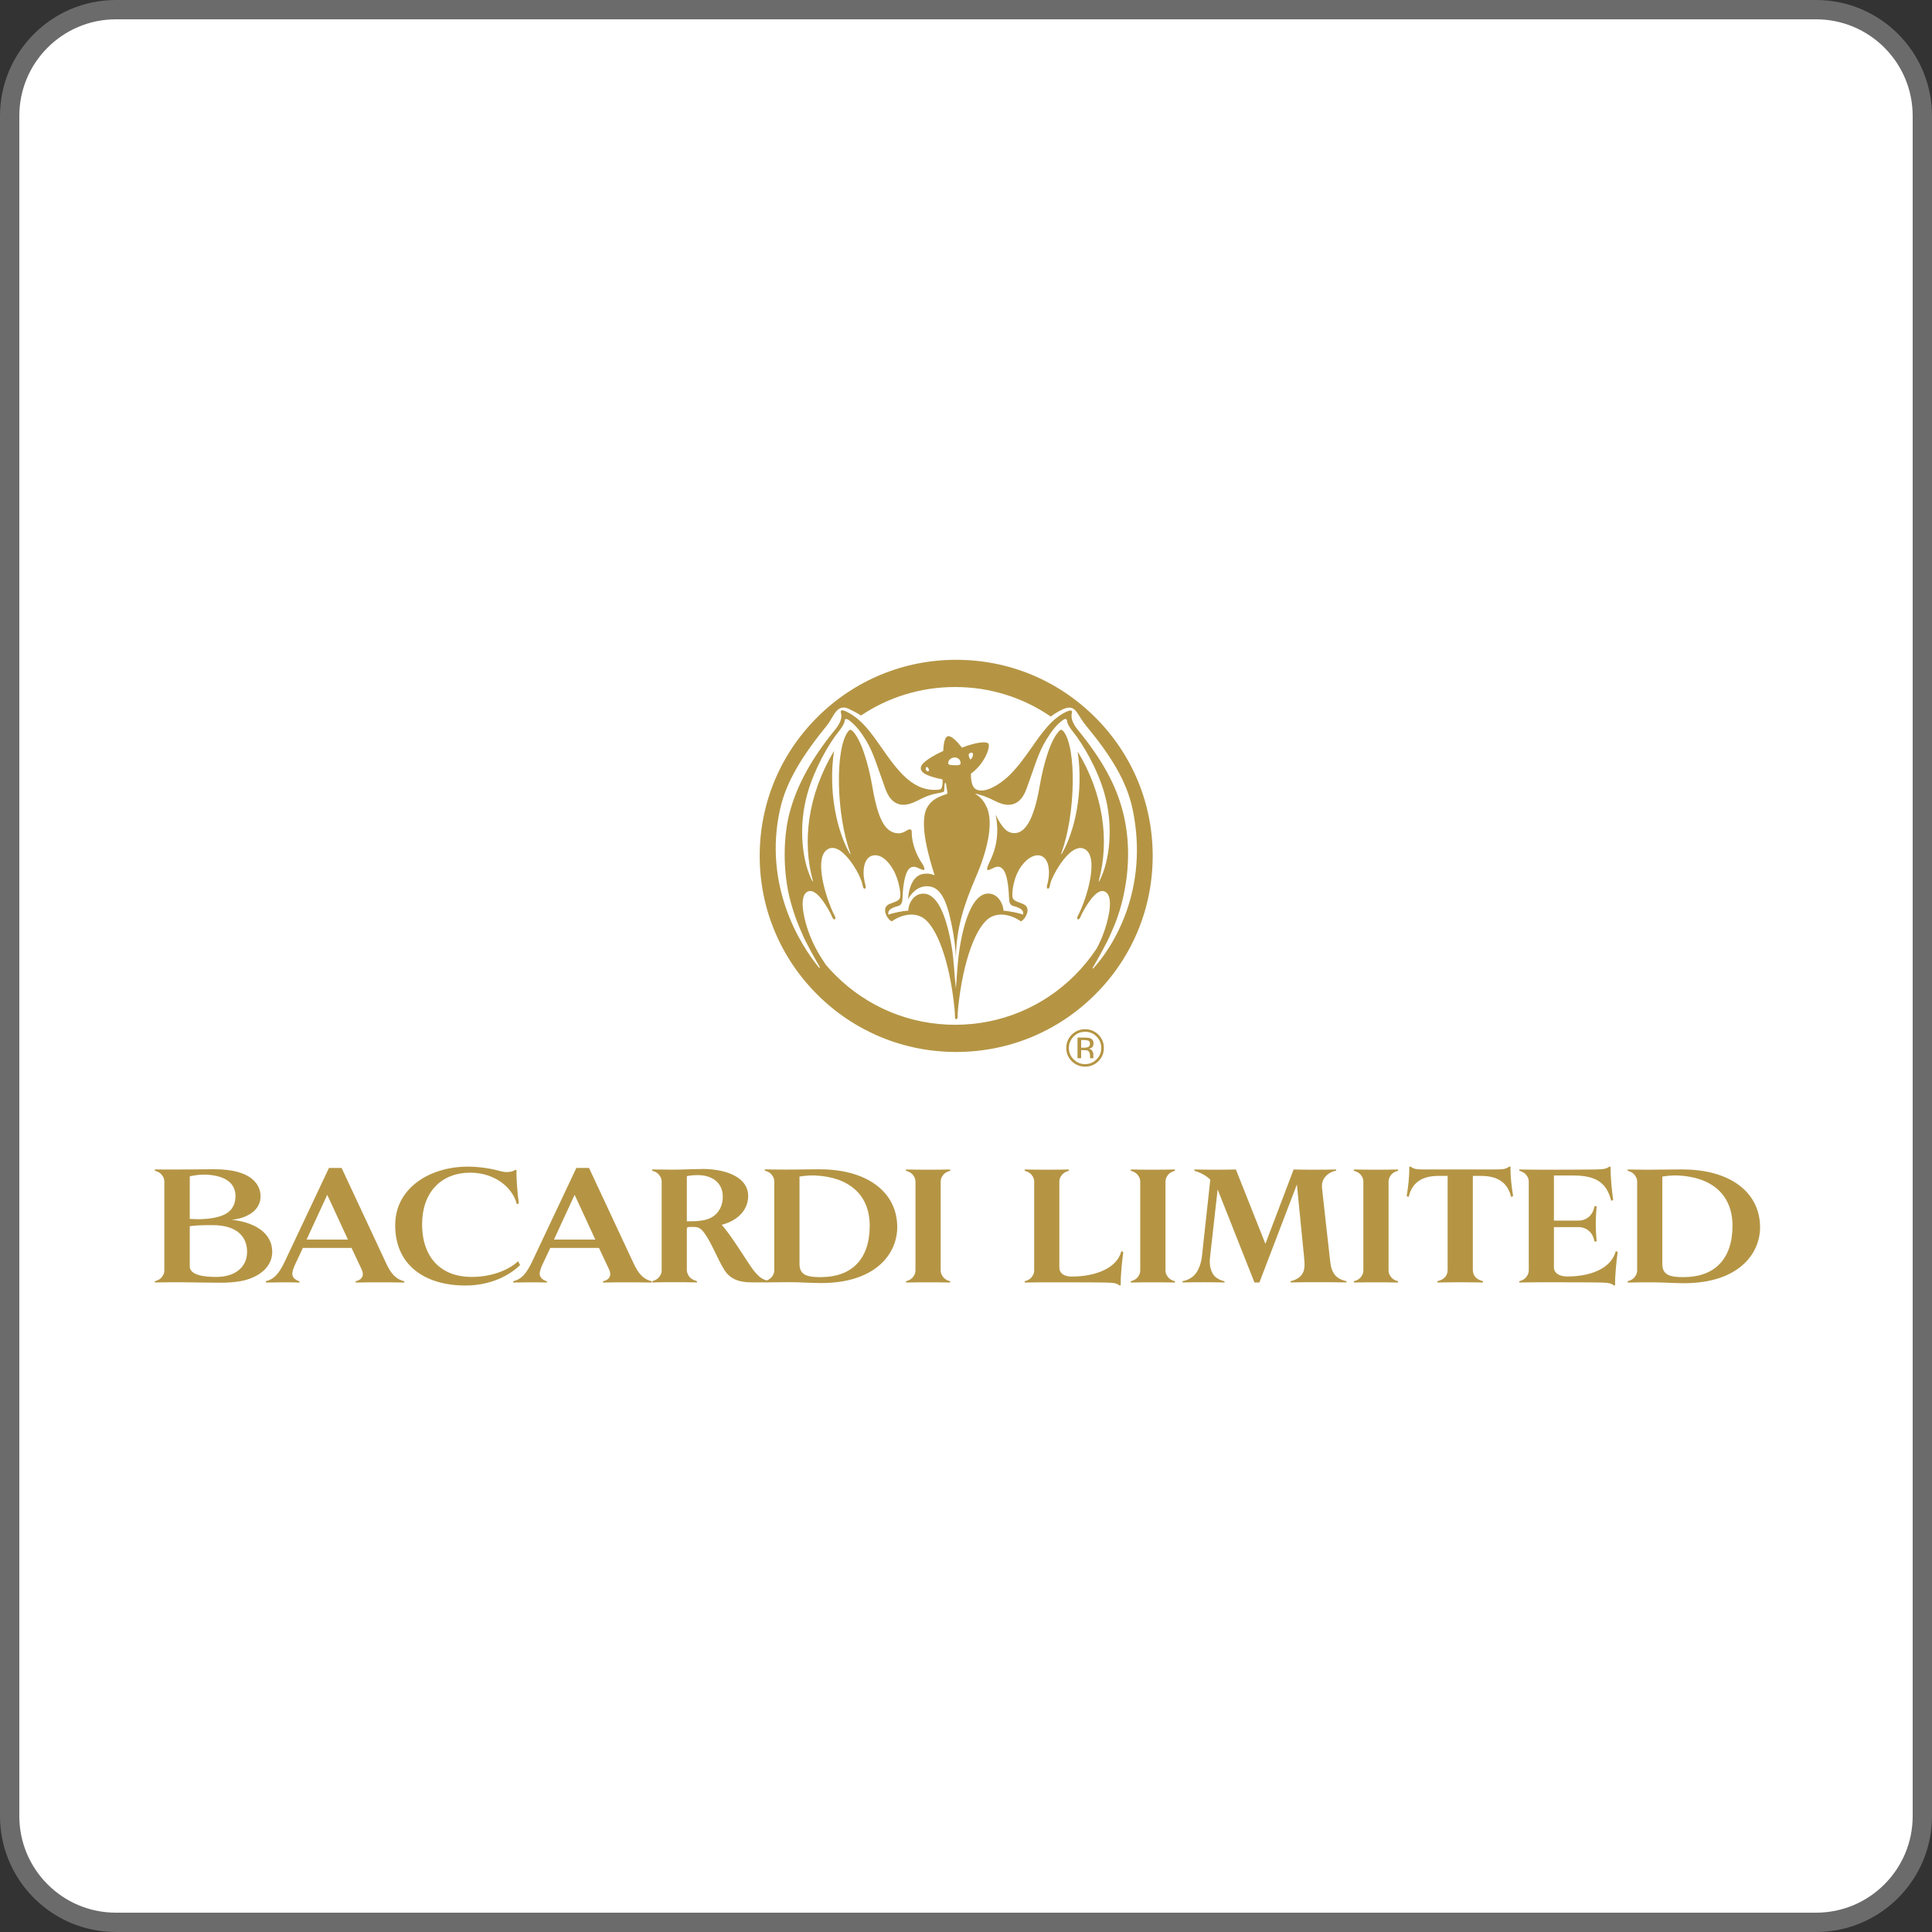
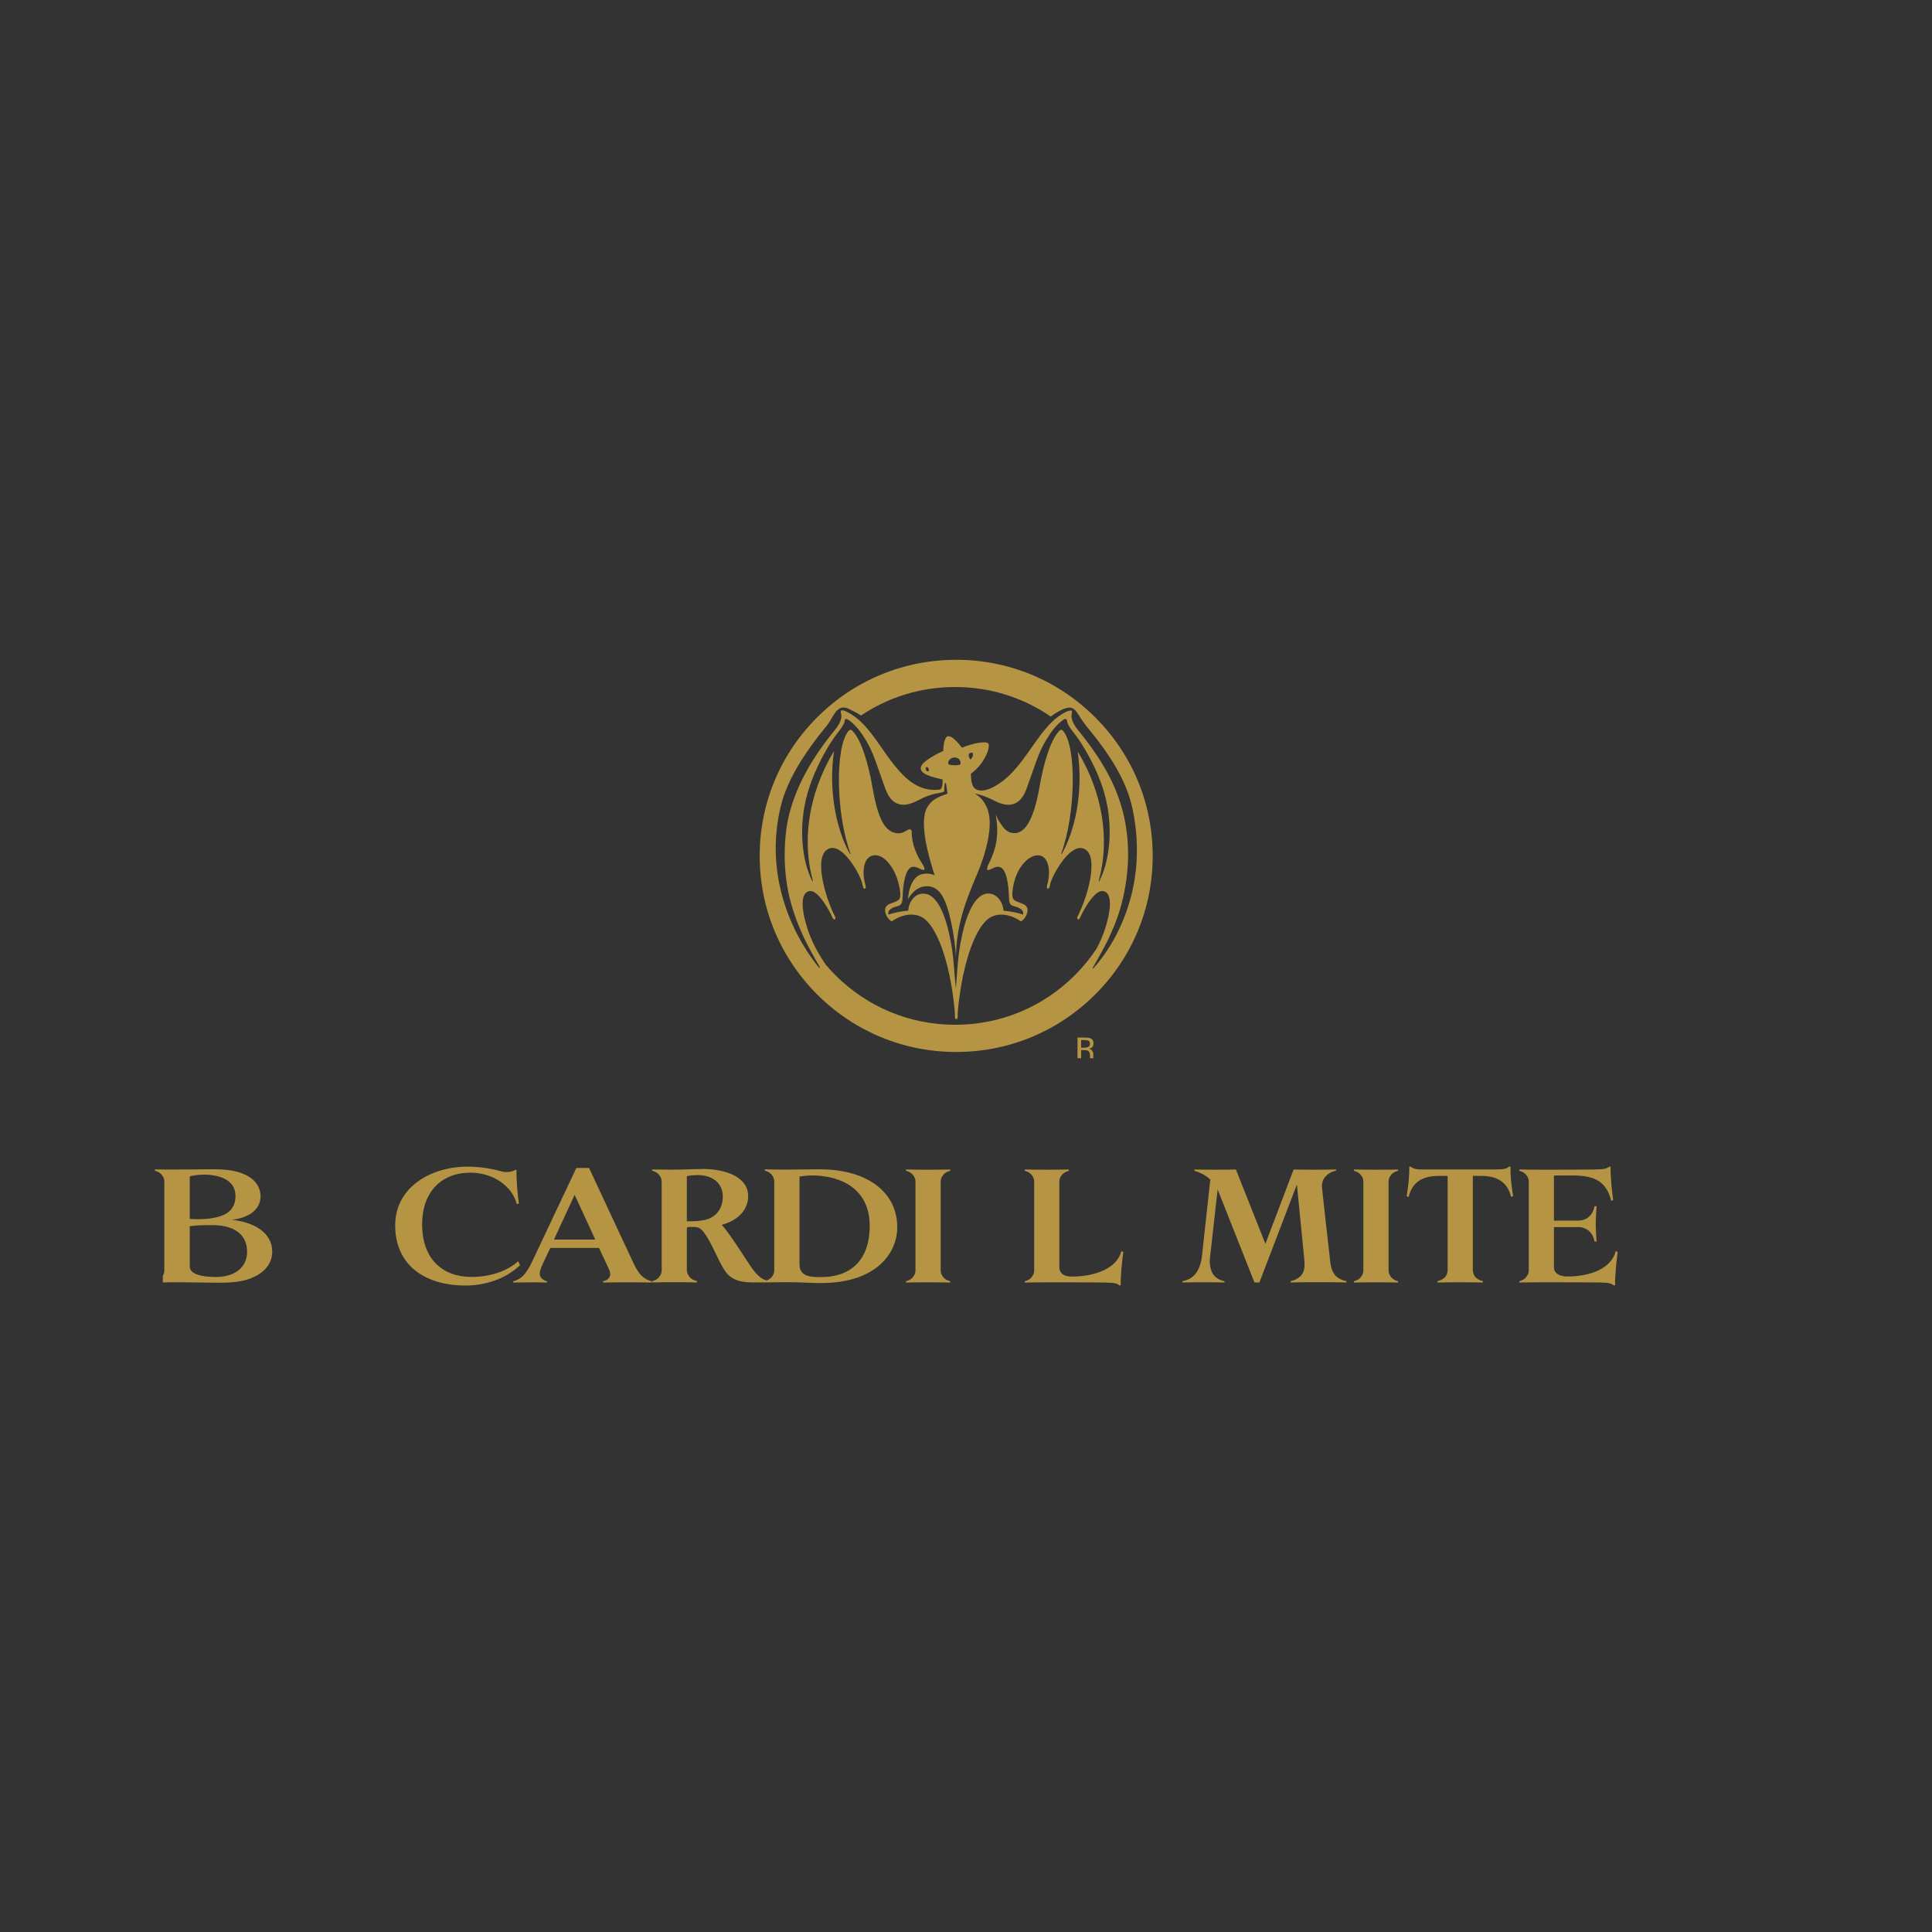
<svg xmlns="http://www.w3.org/2000/svg" width="500" height="500" viewBox="0 0 500 500" fill="none">
  <rect x="0" y="0" width="500" height="500" fill="#333333" stroke="none" />
-   <path d="M30 2.5H470C485.188 2.5 497.5 14.812 497.5 30V470C497.5 485.188 485.188 497.5 470 497.5H30C14.812 497.5 2.5 485.188 2.5 470V30C2.5 14.812 14.812 2.5 30 2.5Z" fill="white" stroke="#6B6B6B" stroke-width="5" />
  <g clip-path="url(#clip0_2300_184)">
    <path d="M279.798 271.151V269.162H280.606C281.105 269.162 281.49 269.237 281.716 269.35C281.969 269.519 282.082 269.753 282.082 270.157C282.082 270.56 281.894 270.832 281.537 271.01C281.311 271.048 281.02 271.151 280.644 271.151H279.789H279.798ZM280.776 268.515H278.858V273.862H279.798V271.77H280.559C281.011 271.77 281.377 271.808 281.575 271.939C281.904 272.127 282.092 272.549 282.092 273.168V273.59L282.101 273.768L282.11 273.806L282.148 273.872H283.003V273.806C282.985 273.778 282.966 273.675 282.947 273.534V273.14V272.727C282.947 272.474 282.844 272.202 282.637 271.902C282.449 271.639 282.148 271.442 281.725 271.404C282.045 271.376 282.308 271.254 282.486 271.17C282.844 270.907 283.003 270.57 283.003 270.054C283.003 269.378 282.75 268.947 282.186 268.712C281.875 268.59 281.377 268.525 280.776 268.525V268.515Z" fill="#B59544" />
    <path d="M215.934 237.943L216.075 237.905C216.282 237.783 216.216 237.37 216.038 237.042C215.728 236.461 215.521 236.057 215.173 235.222C213.255 230.607 210.652 221.413 214.459 219.65C214.759 219.509 215.079 219.434 215.417 219.434C215.756 219.434 216.104 219.5 216.48 219.65C218.933 220.597 221.565 224.669 222.646 227.248C223.078 228.28 223.182 228.749 223.276 229.237L223.323 229.444C223.37 229.678 223.492 229.875 223.633 229.96L223.755 229.997L223.859 229.978C224.075 229.903 224.103 229.472 224 229.134L223.981 229.087C223.821 228.505 223.718 228.158 223.577 227.136C223.248 224.669 223.802 221.948 225.776 221.432C226.03 221.367 226.274 221.338 226.519 221.338C228.681 221.338 230.589 223.749 231.642 226.001C232.328 227.502 232.854 229.49 232.977 231.066C232.995 231.263 233.005 231.442 233.005 231.592C233.005 232.455 232.77 232.83 232.102 233.187C231.773 233.365 231.341 233.515 230.918 233.674C230.58 233.806 230.251 233.918 230.044 234.021C229.301 234.425 229.057 234.988 229.057 235.579C229.057 236.01 229.188 236.442 229.358 236.826C229.752 237.718 230.298 238.177 230.758 238.468C232.084 237.511 233.954 236.695 235.853 236.695C236.737 236.695 237.63 236.873 238.466 237.295C242.339 239.265 245.789 248.74 247.011 260.87C247.124 261.949 247.142 262.53 247.142 263.102C247.142 263.384 247.189 263.581 247.283 263.675C247.34 263.722 247.406 263.75 247.49 263.75C247.575 263.75 247.631 263.731 247.688 263.675C247.782 263.571 247.838 263.374 247.838 263.102C247.838 262.53 247.847 261.949 247.96 260.87C249.201 248.74 252.641 239.265 256.524 237.295C257.36 236.873 258.253 236.695 259.127 236.695C261.026 236.695 262.897 237.511 264.222 238.468C264.692 238.168 265.228 237.718 265.623 236.826C265.801 236.432 265.933 236.01 265.933 235.579C265.933 234.988 265.689 234.425 264.937 234.021C264.73 233.918 264.41 233.806 264.072 233.674C263.658 233.515 263.198 233.365 262.887 233.187C262.211 232.821 261.994 232.445 261.994 231.526C261.994 231.395 262.004 231.235 262.004 231.066C262.098 229.397 262.521 227.624 263.216 226.085C264.457 223.28 266.713 221.348 268.574 221.348C268.791 221.348 268.997 221.376 269.204 221.423C271.178 221.939 271.714 224.659 271.394 227.126C271.253 228.14 271.159 228.487 271 229.078L270.981 229.125C270.887 229.462 270.896 229.884 271.131 229.969L271.225 229.988L271.347 229.95C271.488 229.866 271.611 229.669 271.667 229.434L271.714 229.162C271.817 228.693 271.902 228.196 272.353 227.239C273.312 225.063 276.564 219.462 279.601 219.462C279.901 219.462 280.212 219.519 280.503 219.64C281.189 219.922 281.706 220.466 282.035 221.273C283.379 224.594 281.387 231.592 279.798 235.213C279.431 236.057 279.243 236.461 278.943 237.033C278.764 237.361 278.698 237.774 278.905 237.896L279.046 237.933L279.131 237.924C279.29 237.877 279.431 237.718 279.544 237.492L279.666 237.211C279.864 236.761 280.08 236.245 280.531 235.485C282.411 232.211 283.972 230.597 285.288 230.597C285.504 230.597 285.729 230.644 285.936 230.738C288.061 231.686 287.29 236.526 285.87 240.738C285.278 242.511 284.545 244.115 283.802 245.494C282.176 247.952 280.287 250.269 278.153 252.408C269.89 260.654 258.892 265.213 247.199 265.213C235.496 265.213 224.507 260.654 216.235 252.408C215.361 251.545 214.534 250.635 213.735 249.697C212.541 247.933 210.473 244.81 209.101 240.738C207.681 236.526 206.92 231.686 209.044 230.738C209.251 230.644 209.467 230.597 209.693 230.597C210.999 230.597 212.569 232.211 214.449 235.485C214.9 236.254 215.126 236.761 215.314 237.211L215.436 237.492C215.54 237.718 215.69 237.877 215.85 237.924L215.934 237.933V237.943ZM240.13 199.64C239.961 199.64 239.754 199.509 239.651 199.256C239.528 198.946 239.566 198.655 239.707 198.561L239.876 198.505C240.008 198.505 240.149 198.608 240.28 198.862C240.468 199.246 240.468 199.49 240.252 199.603L240.139 199.631L240.13 199.64ZM247.18 198.046C246.672 198.046 246.118 198.008 245.789 197.914C245.385 197.792 245.319 197.605 245.413 197.229C245.544 196.667 246.127 196.038 247.067 196.038C248.064 196.038 248.496 196.713 248.59 197.276C248.665 197.727 248.468 197.924 248.139 197.98C247.932 198.027 247.565 198.055 247.171 198.055L247.18 198.046ZM251.109 196.582C250.79 195.925 250.592 195.503 250.743 195.166C250.846 194.94 251.166 194.781 251.419 194.781C251.56 194.781 251.683 194.828 251.748 194.922C251.946 195.184 251.692 196.273 251.109 196.582ZM260.979 208.271C263.019 208.271 264.626 206.976 265.642 204.199C267.71 198.571 268.678 194.847 270.718 191.545C272.034 189.415 273.077 187.923 274.816 186.535C275.154 186.272 275.465 186.066 275.718 186.066L275.916 186.113C276.16 186.244 276.123 186.544 276.217 186.929C276.348 187.454 276.809 188.299 277.655 189.331C280.315 192.595 284.047 199.087 285.805 205.269C288.277 213.965 287.149 222.839 284.592 227.858C284.507 228.036 284.423 228.13 284.376 228.13C284.329 228.13 284.329 228.036 284.385 227.849C287.233 217.398 285.438 205.222 278.896 194.481C280.456 205.044 278.134 215.119 274.825 220.907C274.769 221.01 274.713 221.048 274.684 221.048C274.637 221.048 274.619 220.973 274.666 220.832C278.379 210.691 278.642 193.58 275.248 189.293C275.013 189.012 274.825 188.871 274.647 188.871C274.478 188.871 274.318 188.974 274.12 189.181C271.874 191.451 270.05 197.708 269.063 203.477C267.493 212.502 265.247 215.147 263.122 215.56C262.906 215.597 262.699 215.616 262.483 215.616C261.665 215.616 260.876 215.316 260.246 214.734C259.391 213.946 258.404 212.464 257.68 210.832C258.723 216.282 257.623 220.081 255.875 223.571C255.527 224.284 255.358 224.978 255.518 225.11C255.565 225.147 255.631 225.166 255.706 225.166C255.931 225.166 256.336 225.016 256.984 224.687C257.482 224.434 257.905 224.303 258.291 224.303C258.836 224.303 259.297 224.584 259.738 225.185C260.509 226.245 260.989 228.881 261.101 231.789C261.186 233.731 261.271 234.19 262.408 234.519C263.686 234.866 265.078 235.4 264.767 236.704C263.367 236.17 261.092 235.804 259.71 235.682C259.626 233.9 258.272 231.254 255.809 231.254C255.678 231.254 255.537 231.263 255.396 231.273C251.767 231.695 249.511 238.065 248.336 245.541C247.81 248.89 247.678 252.155 247.387 255.842C246.973 252.249 246.889 248.9 246.381 245.551C245.187 238.074 242.997 231.714 239.359 231.301C239.209 231.282 239.068 231.273 238.927 231.273C236.473 231.273 235.12 233.778 235.045 235.673C233.719 235.748 231.322 236.188 229.922 236.714C229.593 235.307 231.228 234.809 232.356 234.5C233.494 234.181 233.541 233.374 233.606 231.798C233.719 228.899 234.246 226.198 235.026 225.147C235.411 224.612 235.853 224.322 236.436 224.322C236.802 224.322 237.216 224.434 237.714 224.678C238.382 224.997 238.776 225.147 239.011 225.147C239.096 225.147 239.152 225.128 239.199 225.091C239.359 224.969 239.124 224.181 238.758 223.637C237.348 221.601 235.919 218.449 235.956 215.278C235.966 214.8 235.74 214.631 235.458 214.631C235.186 214.631 234.857 214.781 234.631 214.941C234.114 215.297 233.381 215.663 232.488 215.663C232.281 215.663 232.065 215.644 231.849 215.607C229 215.053 227.214 212.07 225.739 203.468C224.742 197.698 222.9 191.469 220.663 189.199C220.456 188.993 220.277 188.88 220.099 188.88C219.911 188.88 219.713 189.012 219.497 189.293C216.094 193.646 216.357 210.691 220.08 220.832C220.127 220.963 220.108 221.048 220.061 221.048C220.023 221.048 219.976 221.001 219.92 220.907C216.611 215.109 214.28 204.894 215.85 194.321C208.903 205.972 207.662 218.036 210.341 227.811C210.398 228.008 210.388 228.102 210.341 228.102C210.294 228.102 210.219 228.008 210.125 227.839C207.597 222.746 206.516 213.965 208.988 205.269C210.746 199.087 214.393 192.586 217.053 189.321C217.899 188.28 218.378 187.342 218.519 186.957C218.66 186.582 218.538 186.329 218.773 186.132L218.971 186.075C219.234 186.075 219.619 186.301 219.948 186.554C221.687 187.952 222.759 189.406 224.084 191.545C226.115 194.847 227.092 198.571 229.151 204.199C230.166 206.986 231.773 208.271 233.823 208.271C234.847 208.271 235.975 207.942 237.197 207.323C239.726 206.019 241.014 205.56 243.27 205.175C243.843 205.072 244.21 204.978 244.313 204.8C244.398 204.668 244.369 204.368 244.407 203.665C244.435 203.308 244.445 203.064 244.492 202.811C244.51 202.67 244.586 202.614 244.661 202.614C244.736 202.614 244.802 202.68 244.821 202.792C244.933 203.486 245.027 204.19 245.159 204.978C245.225 205.335 245.206 205.419 244.868 205.541C242.583 206.282 241.07 207.108 240.017 208.843C237.611 212.821 240.581 222.417 241.878 226.517C241.249 226.254 240.675 226.095 239.904 226.095C239.66 226.095 239.406 226.104 239.124 226.141C236.699 226.385 235.27 228.965 234.988 232.736C236.05 230.813 237.705 229.359 239.886 229.359H239.951C243.213 229.397 244.896 232.492 246.278 239.275C246.945 242.539 247.265 245.129 247.396 247.821C247.481 240.279 249.408 234.256 252.726 226.582C255.067 221.123 257.454 213.121 255.283 208.721C254.249 206.61 253.412 206.169 252.284 205.335C253.863 205.729 255.377 206.188 257.614 207.342C258.836 207.961 259.973 208.29 260.989 208.29L260.979 208.271ZM222.815 185.184C229.959 180.372 238.382 177.801 247.189 177.801C256.157 177.801 264.702 180.475 271.93 185.438C272.569 184.95 273.284 184.481 274.139 184.021C275.267 183.402 276.085 183.13 276.743 183.13C278.614 183.13 279.046 185.344 281.039 187.764C287.525 195.597 291.642 202.239 293.155 209.584C297.376 230.1 288.22 244.932 282.844 250.72L282.768 250.485C283.708 248.89 286.538 244.012 287.6 241.329C288.728 238.9 289.659 236.292 290.345 233.562C292.385 225.55 292.479 217.455 290.617 210.156C288.841 203.158 285.259 196.629 279.027 188.984C277.617 187.257 277.091 185.86 277.382 184.584C277.467 184.256 277.439 184.03 277.326 183.946C277.279 183.899 277.185 183.88 277.063 183.88C276.856 183.88 276.555 183.946 276.141 184.124C272.363 185.813 269.815 189.415 267.136 193.242C265.416 195.691 263.649 198.214 261.412 200.466C259.56 202.323 256.383 204.593 253.976 204.593C253.459 204.593 252.989 204.49 252.566 204.256C251.711 203.787 251.297 202.548 251.269 200.353V200.231L251.363 200.156C254.305 198.017 255.913 194.546 255.913 192.999C255.913 192.811 255.894 192.651 255.828 192.52C255.8 192.408 255.687 192.323 255.527 192.257C255.302 192.154 254.982 192.117 254.606 192.117C253.102 192.117 250.639 192.802 249.126 193.43L248.966 193.505L248.853 193.364C247.359 191.479 246.221 190.522 245.469 190.522L245.262 190.55C244.821 190.672 244.247 191.413 244.116 194.199L244.106 194.349L243.965 194.406C242.884 194.903 241.972 195.381 241.108 195.916C238.993 197.229 238.203 198.083 238.306 198.955C238.391 199.715 239.087 200.71 243.73 201.667L243.909 201.713L243.928 201.892C243.984 202.577 243.909 203.271 243.74 203.749C243.57 204.19 243.411 204.331 242.969 204.368C242.602 204.406 242.245 204.425 241.897 204.425C238.908 204.425 236.248 203.149 233.597 200.456C231.482 198.299 229.781 195.841 228.126 193.477C225.41 189.584 222.853 185.907 218.83 184.059C218.501 183.908 218.2 183.824 217.984 183.824C217.861 183.824 217.767 183.852 217.702 183.899C217.579 184.002 217.561 184.237 217.655 184.574C217.974 185.803 217.457 187.201 216.104 188.862C210.041 196.291 206.318 203.064 204.391 210.166C202.84 215.785 202.342 225.203 204.664 233.562C205.435 236.367 206.375 238.956 207.474 241.348C208.527 243.993 211.253 248.693 212.137 250.222L212.09 250.588C206.826 244.247 197.576 228.993 201.853 209.537C203.489 202.107 207.85 195.306 214.083 187.651C215.455 185.963 216.207 183.111 218.303 183.111C218.707 183.111 219.168 183.214 219.694 183.468C220.832 184.002 221.875 184.565 222.853 185.184H222.815ZM247.471 170.756C233.879 170.756 221.114 176.038 211.507 185.625C201.9 195.212 196.608 207.952 196.608 221.498C196.608 235.053 201.9 247.793 211.507 257.389C221.114 266.967 233.879 272.249 247.471 272.249C261.045 272.249 273.81 266.958 283.417 257.389C293.033 247.802 298.316 235.053 298.316 221.498C298.316 207.942 293.033 195.212 283.417 185.625C273.81 176.038 261.045 170.756 247.471 170.756Z" fill="#B59544" />
-     <path d="M280.822 275.401C279.666 275.401 278.67 274.979 277.852 274.163C277.044 273.375 276.621 272.38 276.621 271.208C276.621 270.044 277.053 269.05 277.871 268.243C278.689 267.408 279.666 267.024 280.822 267.024C281.969 267.024 282.966 267.408 283.774 268.243C284.592 269.059 285.005 270.054 285.005 271.208C285.005 272.38 284.592 273.375 283.774 274.163C282.975 274.979 281.969 275.401 280.822 275.401ZM280.822 266.358C279.497 266.358 278.341 266.836 277.373 267.765C276.442 268.712 275.944 269.866 275.944 271.208C275.944 272.568 276.442 273.712 277.363 274.641C278.341 275.57 279.478 276.039 280.822 276.039C282.167 276.039 283.323 275.579 284.272 274.641C285.203 273.712 285.682 272.568 285.682 271.208C285.682 269.866 285.203 268.712 284.272 267.765C283.323 266.836 282.157 266.358 280.822 266.358Z" fill="#B59544" />
-     <path d="M55.739 330.467C52.562 330.467 49.112 329.914 49.112 327.737V317.343C50.447 317.127 52.346 317.062 54.969 317.062C61.652 317.062 63.946 320.345 63.946 323.957C63.946 327.962 60.825 330.401 56.2 330.467C56.05 330.467 55.899 330.467 55.749 330.467H55.739ZM51.19 315.523C50.513 315.523 49.818 315.495 49.112 315.448V304.435C49.733 304.285 51.246 303.985 52.835 303.985C52.967 303.985 53.108 303.985 53.248 303.994C57.206 304.153 60.769 305.495 60.938 309.275C60.994 311.17 60.44 313.056 58.259 314.229C56.764 315.045 54.16 315.533 51.199 315.533L51.19 315.523ZM55.627 302.596C55.495 302.596 55.373 302.596 55.241 302.596C52.036 302.634 47.928 302.671 44.262 302.671C42.758 302.671 41.339 302.662 40.079 302.652V302.99C41.141 303.262 41.752 303.769 42.147 304.435C42.42 304.876 42.532 305.326 42.532 305.823V328.741C42.532 329.247 42.42 329.698 42.147 330.129C41.752 330.795 41.141 331.302 40.079 331.574V331.902C42.974 331.846 44.76 331.846 46.932 331.846C48.502 331.846 54.132 331.968 56.924 331.968C57.403 331.968 57.798 331.959 58.08 331.959C60.195 331.902 62.038 331.677 63.485 331.293C67.715 330.12 70.451 327.512 70.451 323.957C70.451 318.891 65.6 316.283 59.969 315.673C63.645 315.336 67.433 313.441 67.433 309.613C67.433 306.48 64.933 302.606 55.617 302.606L55.627 302.596Z" fill="#B59544" />
-     <path d="M79.343 320.795L84.692 309.219L90.04 320.795H79.343ZM88.423 302.268H85.133L73.712 326.462C72.152 329.745 70.874 331.077 68.805 331.584V331.921C69.811 331.921 72.096 331.865 73.205 331.865C74.436 331.865 76.1 331.865 77.501 331.921V331.584C76.608 331.358 75.715 330.692 75.658 329.801C75.602 329.135 75.931 328.131 76.608 326.743L78.384 322.962H90.98L93.593 328.525C93.932 329.191 93.988 329.914 93.763 330.411C93.424 331.133 92.644 331.471 92.033 331.584V331.921C94.261 331.865 96.601 331.865 98.5 331.865C99.835 331.865 102.458 331.865 104.629 331.921V331.584C102.288 331.03 101.057 329.36 99.948 326.968L88.414 302.277L88.423 302.268Z" fill="#B59544" />
+     <path d="M55.739 330.467C52.562 330.467 49.112 329.914 49.112 327.737V317.343C50.447 317.127 52.346 317.062 54.969 317.062C61.652 317.062 63.946 320.345 63.946 323.957C63.946 327.962 60.825 330.401 56.2 330.467C56.05 330.467 55.899 330.467 55.749 330.467H55.739ZM51.19 315.523C50.513 315.523 49.818 315.495 49.112 315.448V304.435C49.733 304.285 51.246 303.985 52.835 303.985C52.967 303.985 53.108 303.985 53.248 303.994C57.206 304.153 60.769 305.495 60.938 309.275C60.994 311.17 60.44 313.056 58.259 314.229C56.764 315.045 54.16 315.533 51.199 315.533L51.19 315.523ZM55.627 302.596C55.495 302.596 55.373 302.596 55.241 302.596C52.036 302.634 47.928 302.671 44.262 302.671C42.758 302.671 41.339 302.662 40.079 302.652V302.99C41.141 303.262 41.752 303.769 42.147 304.435C42.42 304.876 42.532 305.326 42.532 305.823V328.741C42.532 329.247 42.42 329.698 42.147 330.129V331.902C42.974 331.846 44.76 331.846 46.932 331.846C48.502 331.846 54.132 331.968 56.924 331.968C57.403 331.968 57.798 331.959 58.08 331.959C60.195 331.902 62.038 331.677 63.485 331.293C67.715 330.12 70.451 327.512 70.451 323.957C70.451 318.891 65.6 316.283 59.969 315.673C63.645 315.336 67.433 313.441 67.433 309.613C67.433 306.48 64.933 302.606 55.617 302.606L55.627 302.596Z" fill="#B59544" />
    <path d="M120.994 301.93C111.463 301.93 102.448 307.259 102.279 316.78C102.11 327.456 110.025 332.69 120.44 332.69C127.076 332.69 131.917 330.017 134.596 327.409L134.098 326.405C131.466 328.816 127.104 330.467 122.075 330.467C122 330.467 121.925 330.467 121.84 330.467C114.593 330.411 109.244 325.908 109.244 316.837C109.244 308.6 114.142 303.488 121.709 303.488H121.84C128.026 303.544 132.65 307.268 133.769 311.658L134.277 311.433C133.938 309.041 133.609 305.204 133.666 302.812L133.337 302.756C132.838 303.14 131.992 303.328 131.146 303.328C130.658 303.328 130.178 303.272 129.774 303.15C127.772 302.587 124.811 301.977 121.305 301.921C121.201 301.921 121.107 301.921 121.013 301.921L120.994 301.93Z" fill="#B59544" />
    <path d="M143.366 320.795L148.715 309.219L154.063 320.795H143.366ZM152.447 302.268H149.157L137.736 326.462C136.175 329.745 134.897 331.077 132.829 331.584V331.921C133.835 331.921 136.119 331.865 137.228 331.865C138.459 331.865 140.123 331.865 141.524 331.921V331.584C140.631 331.358 139.738 330.692 139.681 329.801C139.625 329.135 139.954 328.131 140.631 326.743L142.417 322.962H155.013L157.626 328.525C157.964 329.191 158.021 329.914 157.795 330.411C157.457 331.133 156.677 331.471 156.066 331.584V331.921C158.293 331.865 160.634 331.865 162.533 331.865C163.868 331.865 166.49 331.865 168.662 331.921V331.584C166.321 331.03 165.099 329.36 163.98 326.968L152.447 302.277V302.268Z" fill="#B59544" />
    <path d="M212.428 330.523C208.969 330.523 206.91 330.026 206.91 327.127V304.491C207.512 304.388 208.828 304.2 210.388 304.2C210.567 304.2 210.746 304.2 210.924 304.21C219.676 304.594 225.081 309.163 225.081 317.221C225.081 325.786 220.512 330.514 212.428 330.514V330.523ZM178.607 316.067C178.297 316.067 178.015 316.067 177.752 316.067V304.388C178.419 304.219 179.594 304.116 180.534 304.116C184.435 304.116 187.058 306.17 187.058 309.726C187.058 312.23 185.779 315.007 182.32 315.739C180.901 316.039 179.641 316.067 178.607 316.067ZM181.653 302.549C178.645 302.549 177.3 302.709 174.076 302.709C172.234 302.709 171.068 302.652 168.784 302.652V302.99C169.846 303.262 170.457 303.769 170.843 304.435C171.125 304.885 171.237 305.326 171.237 305.823V328.731C171.237 329.229 171.125 329.679 170.843 330.12C170.448 330.786 169.837 331.292 168.784 331.564V331.893C171.068 331.836 172.572 331.836 174.471 331.836C176.37 331.836 178.09 331.836 180.374 331.893V331.564C179.312 331.283 178.588 330.786 178.203 330.12C177.921 329.669 177.752 329.182 177.752 328.675V317.99C177.752 317.662 177.977 317.54 178.306 317.54H179.641C180.807 317.54 181.427 317.934 182.367 319.21C184.256 321.883 185.713 325.823 187.33 328.441C188.778 330.889 191.006 331.883 194.625 331.883H197.924V331.893L198.187 331.883H199.193V331.865C201.299 331.836 203.254 331.827 204.278 331.827C207.174 331.827 209.956 332.052 212.362 332.052H212.522C226.669 332.052 232.206 324.407 232.206 317.596C232.206 308.759 224.846 302.971 213.255 302.634C212.908 302.624 212.428 302.615 211.883 302.615C209.571 302.615 205.876 302.69 203.893 302.69C202.671 302.69 200.5 302.69 197.933 302.634V302.971C198.986 303.243 199.607 303.75 199.992 304.416C200.274 304.866 200.377 305.307 200.377 305.814V328.722C200.377 329.229 200.265 329.669 199.992 330.11C199.672 330.664 199.174 331.095 198.422 331.386C197.134 331.03 196.213 330.289 194.907 328.609C193.844 327.277 188.891 319.153 186.766 316.986C191.391 315.767 193.741 312.709 193.619 309.303C193.506 304.969 188.496 302.521 181.643 302.521L181.653 302.549Z" fill="#B59544" />
    <path d="M245.901 302.662C243.617 302.718 242.057 302.718 240.158 302.718C238.259 302.718 236.755 302.718 234.471 302.662V303C235.533 303.281 236.144 303.778 236.53 304.444C236.802 304.885 236.924 305.336 236.924 305.842V328.751C236.924 329.257 236.812 329.698 236.53 330.139C236.135 330.814 235.524 331.312 234.471 331.584V331.921C236.755 331.865 238.259 331.865 240.158 331.865C242.057 331.865 243.608 331.865 245.901 331.921V331.584C244.839 331.312 244.228 330.805 243.843 330.139C243.561 329.698 243.448 329.248 243.448 328.751V305.842C243.448 305.336 243.561 304.895 243.843 304.444C244.228 303.778 244.849 303.281 245.901 303V302.662Z" fill="#B59544" />
    <path d="M276.621 302.662C274.337 302.718 272.823 302.718 270.934 302.718C269.035 302.718 267.484 302.718 265.19 302.662V303C266.253 303.281 266.864 303.778 267.258 304.444C267.531 304.885 267.644 305.336 267.644 305.842V328.751C267.644 329.257 267.531 329.698 267.258 330.139C266.864 330.814 266.253 331.312 265.19 331.584V331.921C267.315 331.865 270.99 331.865 272.212 331.865C273.434 331.865 283.915 331.865 286.143 331.921C288.314 331.978 288.982 332.081 289.771 332.7L290.044 332.587C289.988 330.195 290.373 326.415 290.711 324.023L290.204 323.807C289.095 328.206 283.52 330.373 277.335 330.373C275.098 330.373 274.158 329.313 274.158 328.038V305.852C274.158 305.345 274.271 304.904 274.543 304.454C274.929 303.788 275.549 303.291 276.611 303.009V302.671L276.621 302.662Z" fill="#B59544" />
-     <path d="M304.078 302.662C301.794 302.718 300.234 302.718 298.335 302.718C296.436 302.718 294.932 302.718 292.648 302.662V303C293.71 303.281 294.321 303.778 294.706 304.444C294.979 304.885 295.092 305.336 295.092 305.842V328.751C295.092 329.257 294.979 329.698 294.706 330.139C294.312 330.814 293.701 331.312 292.648 331.584V331.921C294.932 331.865 296.436 331.865 298.335 331.865C300.234 331.865 301.785 331.865 304.078 331.921V331.584C303.016 331.312 302.405 330.805 302.02 330.139C301.738 329.698 301.625 329.248 301.625 328.751V305.842C301.625 305.336 301.738 304.895 302.02 304.444C302.405 303.778 303.025 303.281 304.078 303V302.662Z" fill="#B59544" />
    <path d="M345.767 302.662C344.649 302.718 341.424 302.718 339.92 302.718C338.416 302.718 336.687 302.718 334.788 302.662L327.484 321.902L319.851 302.662C317.624 302.718 316.336 302.718 314.446 302.718C313.112 302.718 311.269 302.718 309.098 302.662V303C310.715 303.45 312.106 304.219 313.224 305.279L311.053 325.185C310.884 326.686 310.329 328.413 309.549 329.463C308.769 330.523 307.65 331.246 306.033 331.574V331.902C307.932 331.846 309.765 331.846 311.382 331.846C312.388 331.846 314.954 331.846 316.9 331.902V331.574C316.12 331.461 314.503 330.795 313.892 329.679C313.224 328.516 312.942 327.231 313.168 325.289L315.123 307.821L324.655 331.902H325.933L335.634 306.546L337.467 325.064C337.693 327.174 337.693 328.403 337.194 329.398C336.527 330.673 335.249 331.292 334.017 331.565V331.893C335.916 331.837 339.15 331.837 341.039 331.837C343.21 331.837 346.5 331.837 348.456 331.893V331.565C346.782 331.227 345.833 330.448 345.391 329.838C344.94 329.229 344.498 328.45 344.273 326.611C344.047 324.773 342.317 309.153 342.158 307.643C341.988 306.142 342.383 305.26 342.994 304.538C343.605 303.816 344.667 303.14 345.777 302.981V302.643L345.767 302.662Z" fill="#B59544" />
    <path d="M361.813 302.662C359.529 302.718 357.968 302.718 356.07 302.718C354.171 302.718 352.676 302.718 350.383 302.662V303C351.445 303.281 352.056 303.778 352.451 304.444C352.723 304.885 352.836 305.336 352.836 305.842V328.751C352.836 329.257 352.723 329.698 352.451 330.139C352.056 330.814 351.445 331.312 350.383 331.584V331.921C352.667 331.865 354.171 331.865 356.07 331.865C357.959 331.865 359.529 331.865 361.813 331.921V331.584C360.751 331.312 360.14 330.805 359.754 330.139C359.472 329.698 359.36 329.248 359.36 328.751V305.842C359.36 305.336 359.472 304.895 359.754 304.444C360.14 303.778 360.76 303.281 361.813 303V302.662Z" fill="#B59544" />
    <path d="M390.633 301.874C389.74 302.606 388.791 302.653 387.005 302.653H368.562C366.776 302.653 365.883 302.596 365 301.874L364.718 301.987C364.774 304.379 364.436 307.221 364.05 309.548L364.548 309.773C365.216 307.099 366.889 304.322 372.247 304.322H374.644V328.628C374.644 329.126 374.531 329.679 374.259 330.129C373.864 330.805 373.084 331.302 372.021 331.574V331.912C374.306 331.856 375.979 331.856 377.878 331.856C379.776 331.856 381.506 331.856 383.79 331.912V331.574C382.728 331.302 381.948 330.795 381.562 330.129C381.29 329.689 381.168 329.126 381.168 328.628V304.322H383.339C388.688 304.322 390.417 307.099 391.085 309.773L391.592 309.548C391.197 307.212 390.868 304.379 390.925 301.987L390.652 301.874H390.633Z" fill="#B59544" />
    <path d="M416.549 301.883C415.769 302.493 415.102 302.606 412.921 302.662C410.693 302.718 401.443 302.718 400.212 302.718C398.99 302.718 395.315 302.718 393.19 302.662V303C394.243 303.272 394.863 303.778 395.249 304.444C395.531 304.885 395.644 305.335 395.644 305.833V328.741C395.644 329.248 395.531 329.688 395.249 330.129C394.863 330.795 394.243 331.302 393.19 331.574V331.912C395.305 331.855 398.99 331.855 400.212 331.855C401.434 331.855 411.859 331.855 414.086 331.912C416.258 331.968 416.935 332.081 417.705 332.69L417.987 332.578C417.931 330.186 418.326 326.405 418.655 324.013L418.157 323.788C417.038 328.178 411.802 330.354 405.617 330.354C403.38 330.354 402.158 329.351 402.158 328.019V317.568H408.456C410.411 317.568 412.244 318.788 412.639 321.292H413.203C413.09 319.848 412.977 318.178 412.977 316.733C412.977 315.289 413.09 313.628 413.203 312.174H412.639C412.244 314.679 410.411 315.898 408.456 315.898H402.158V304.219H407.234C413.419 304.219 415.872 306.396 416.982 310.776L417.489 310.561C417.151 308.169 416.765 304.388 416.822 301.996L416.549 301.883Z" fill="#B59544" />
-     <path d="M435.725 330.523C432.266 330.523 430.207 330.026 430.207 327.127V304.491C430.809 304.388 432.125 304.2 433.676 304.2C433.855 304.2 434.033 304.2 434.212 304.21C442.963 304.594 448.368 309.163 448.368 317.221C448.368 325.786 443.8 330.514 435.716 330.514L435.725 330.523ZM435.18 302.643C432.868 302.643 429.173 302.718 427.199 302.718C425.968 302.718 423.797 302.718 421.24 302.662V303C422.293 303.272 422.913 303.778 423.298 304.444C423.58 304.894 423.693 305.335 423.693 305.842V328.75C423.693 329.257 423.58 329.698 423.298 330.139C422.913 330.805 422.293 331.311 421.24 331.583V331.921C423.806 331.865 426.372 331.865 427.594 331.865C430.489 331.865 433.281 332.09 435.669 332.09H435.819C449.966 332.09 455.503 324.444 455.503 317.634C455.503 308.797 448.143 303.009 436.562 302.671C436.205 302.662 435.735 302.652 435.18 302.652V302.643Z" fill="#B59544" />
  </g>
  <defs>
    <clipPath id="clip0_2300_184">
      <rect width="470" height="197" fill="white" transform="translate(15 151)" />
    </clipPath>
  </defs>
</svg>